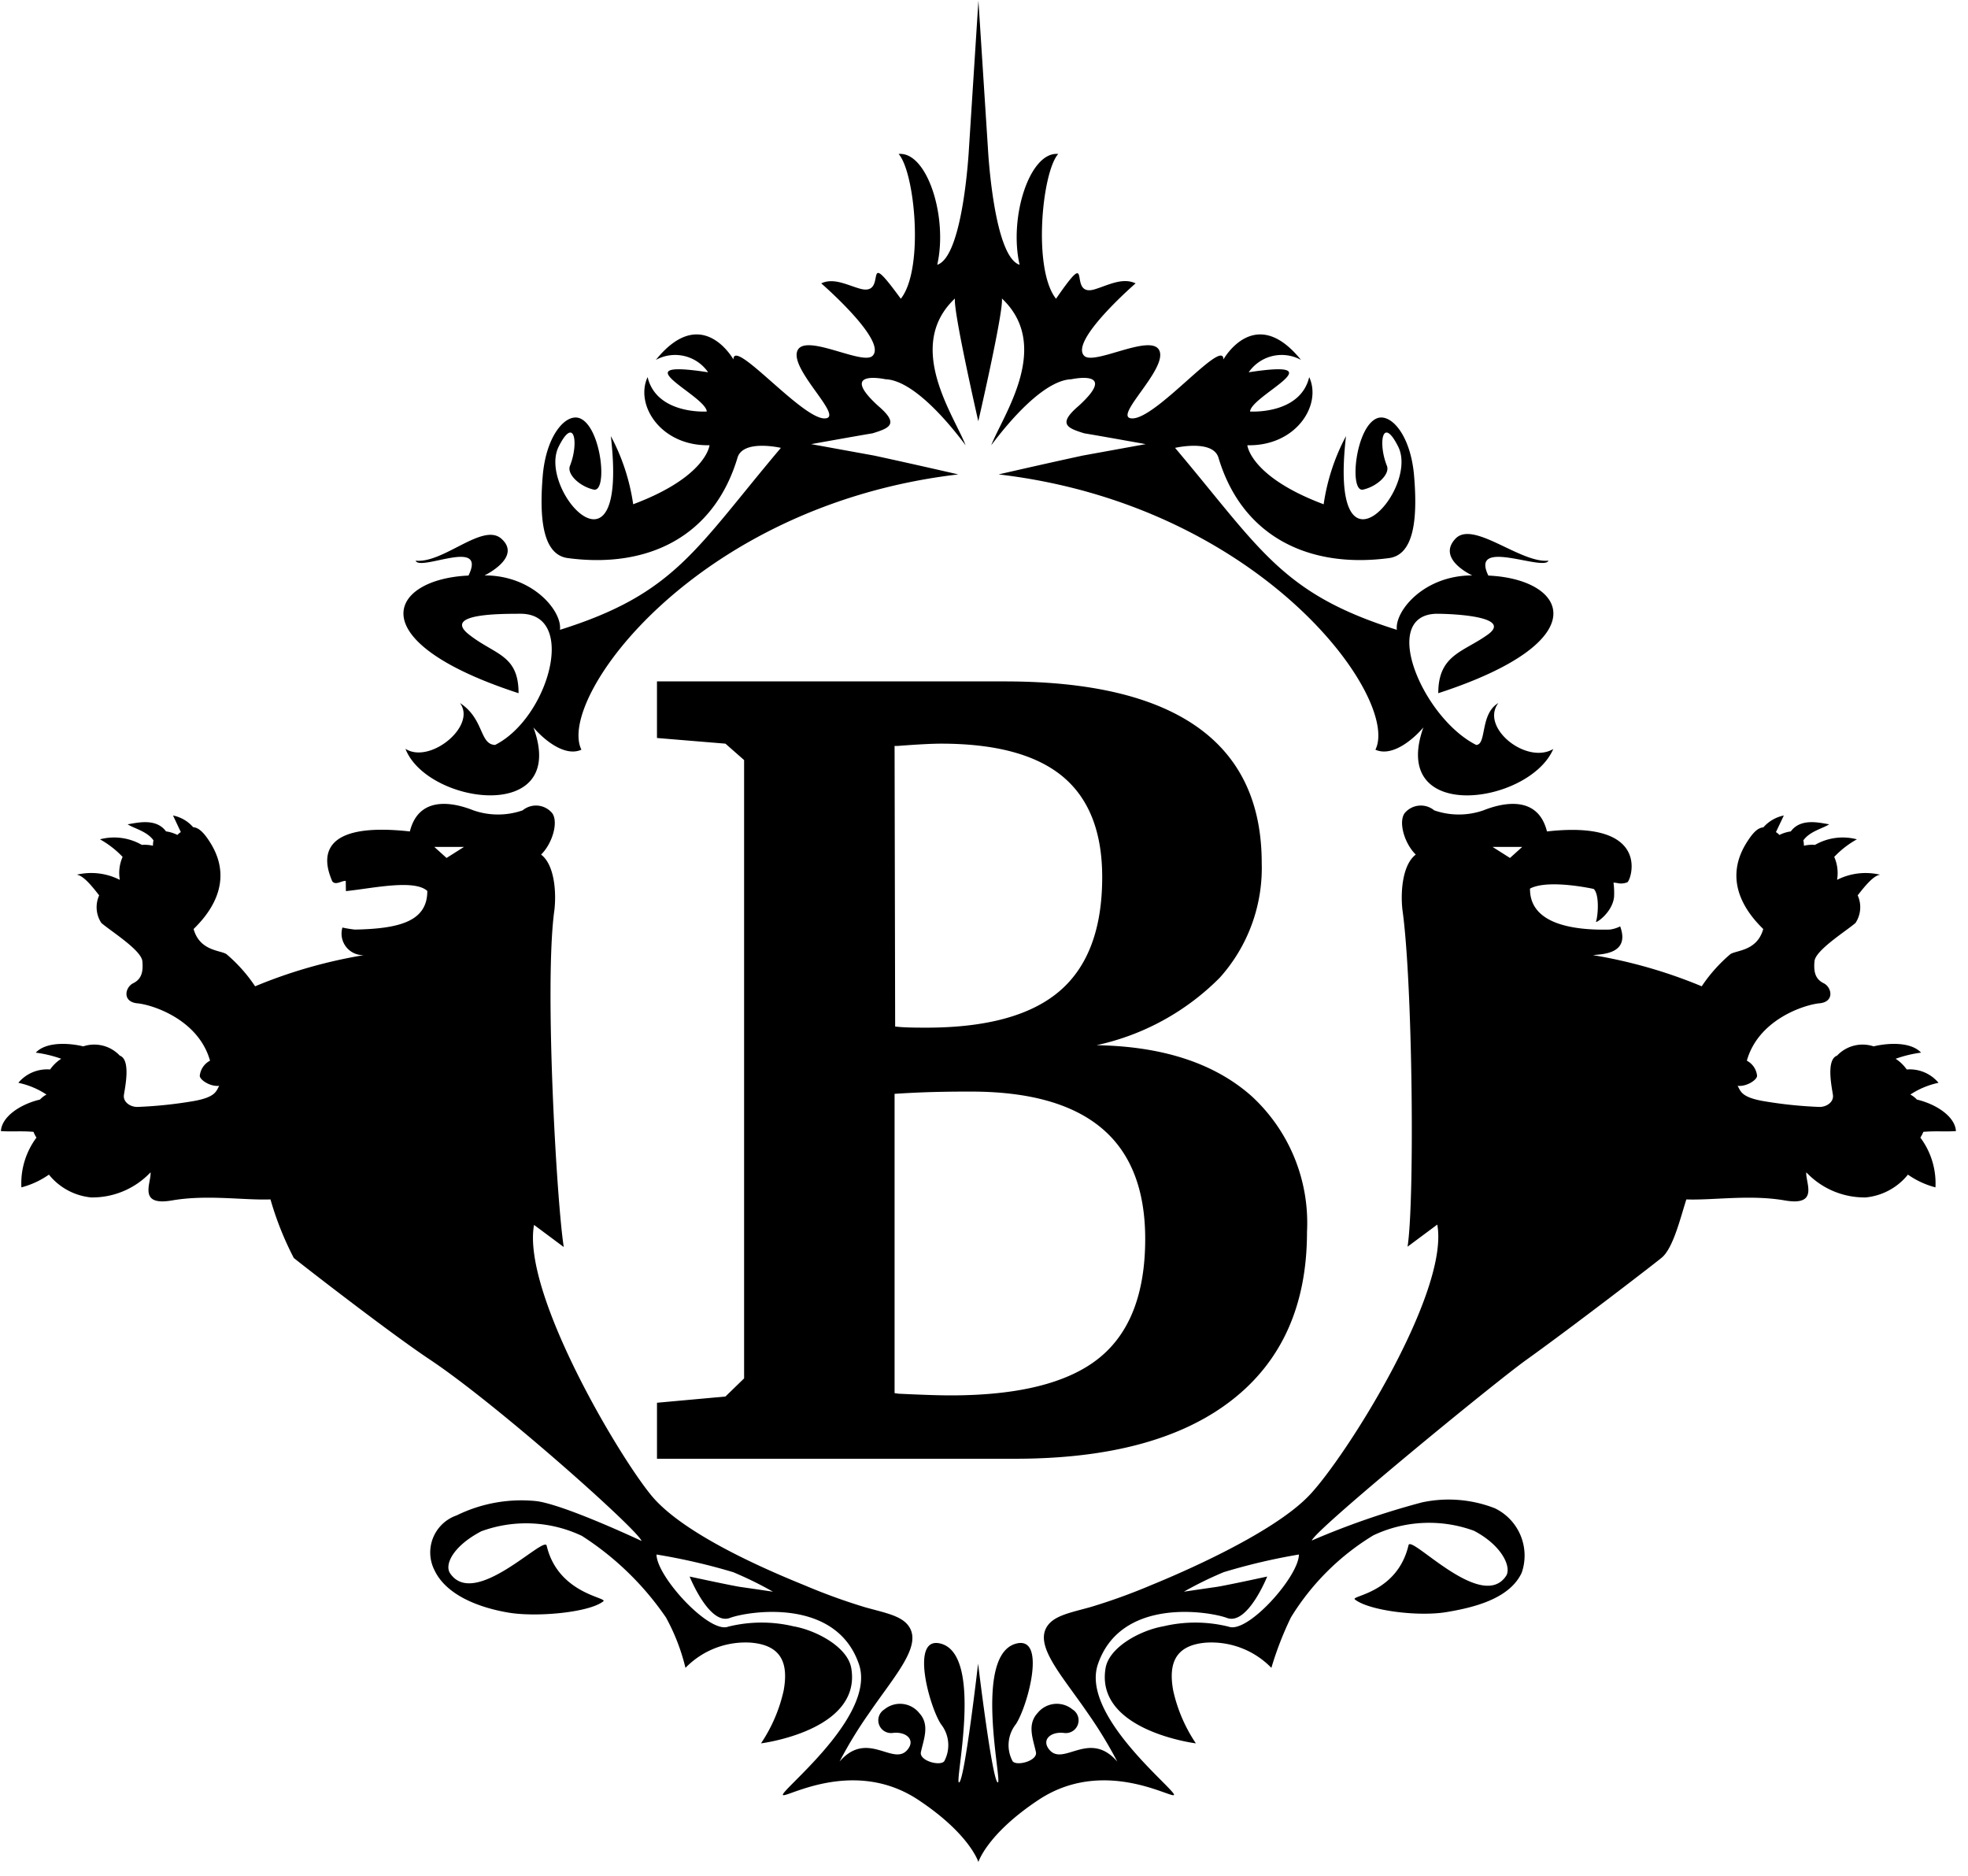
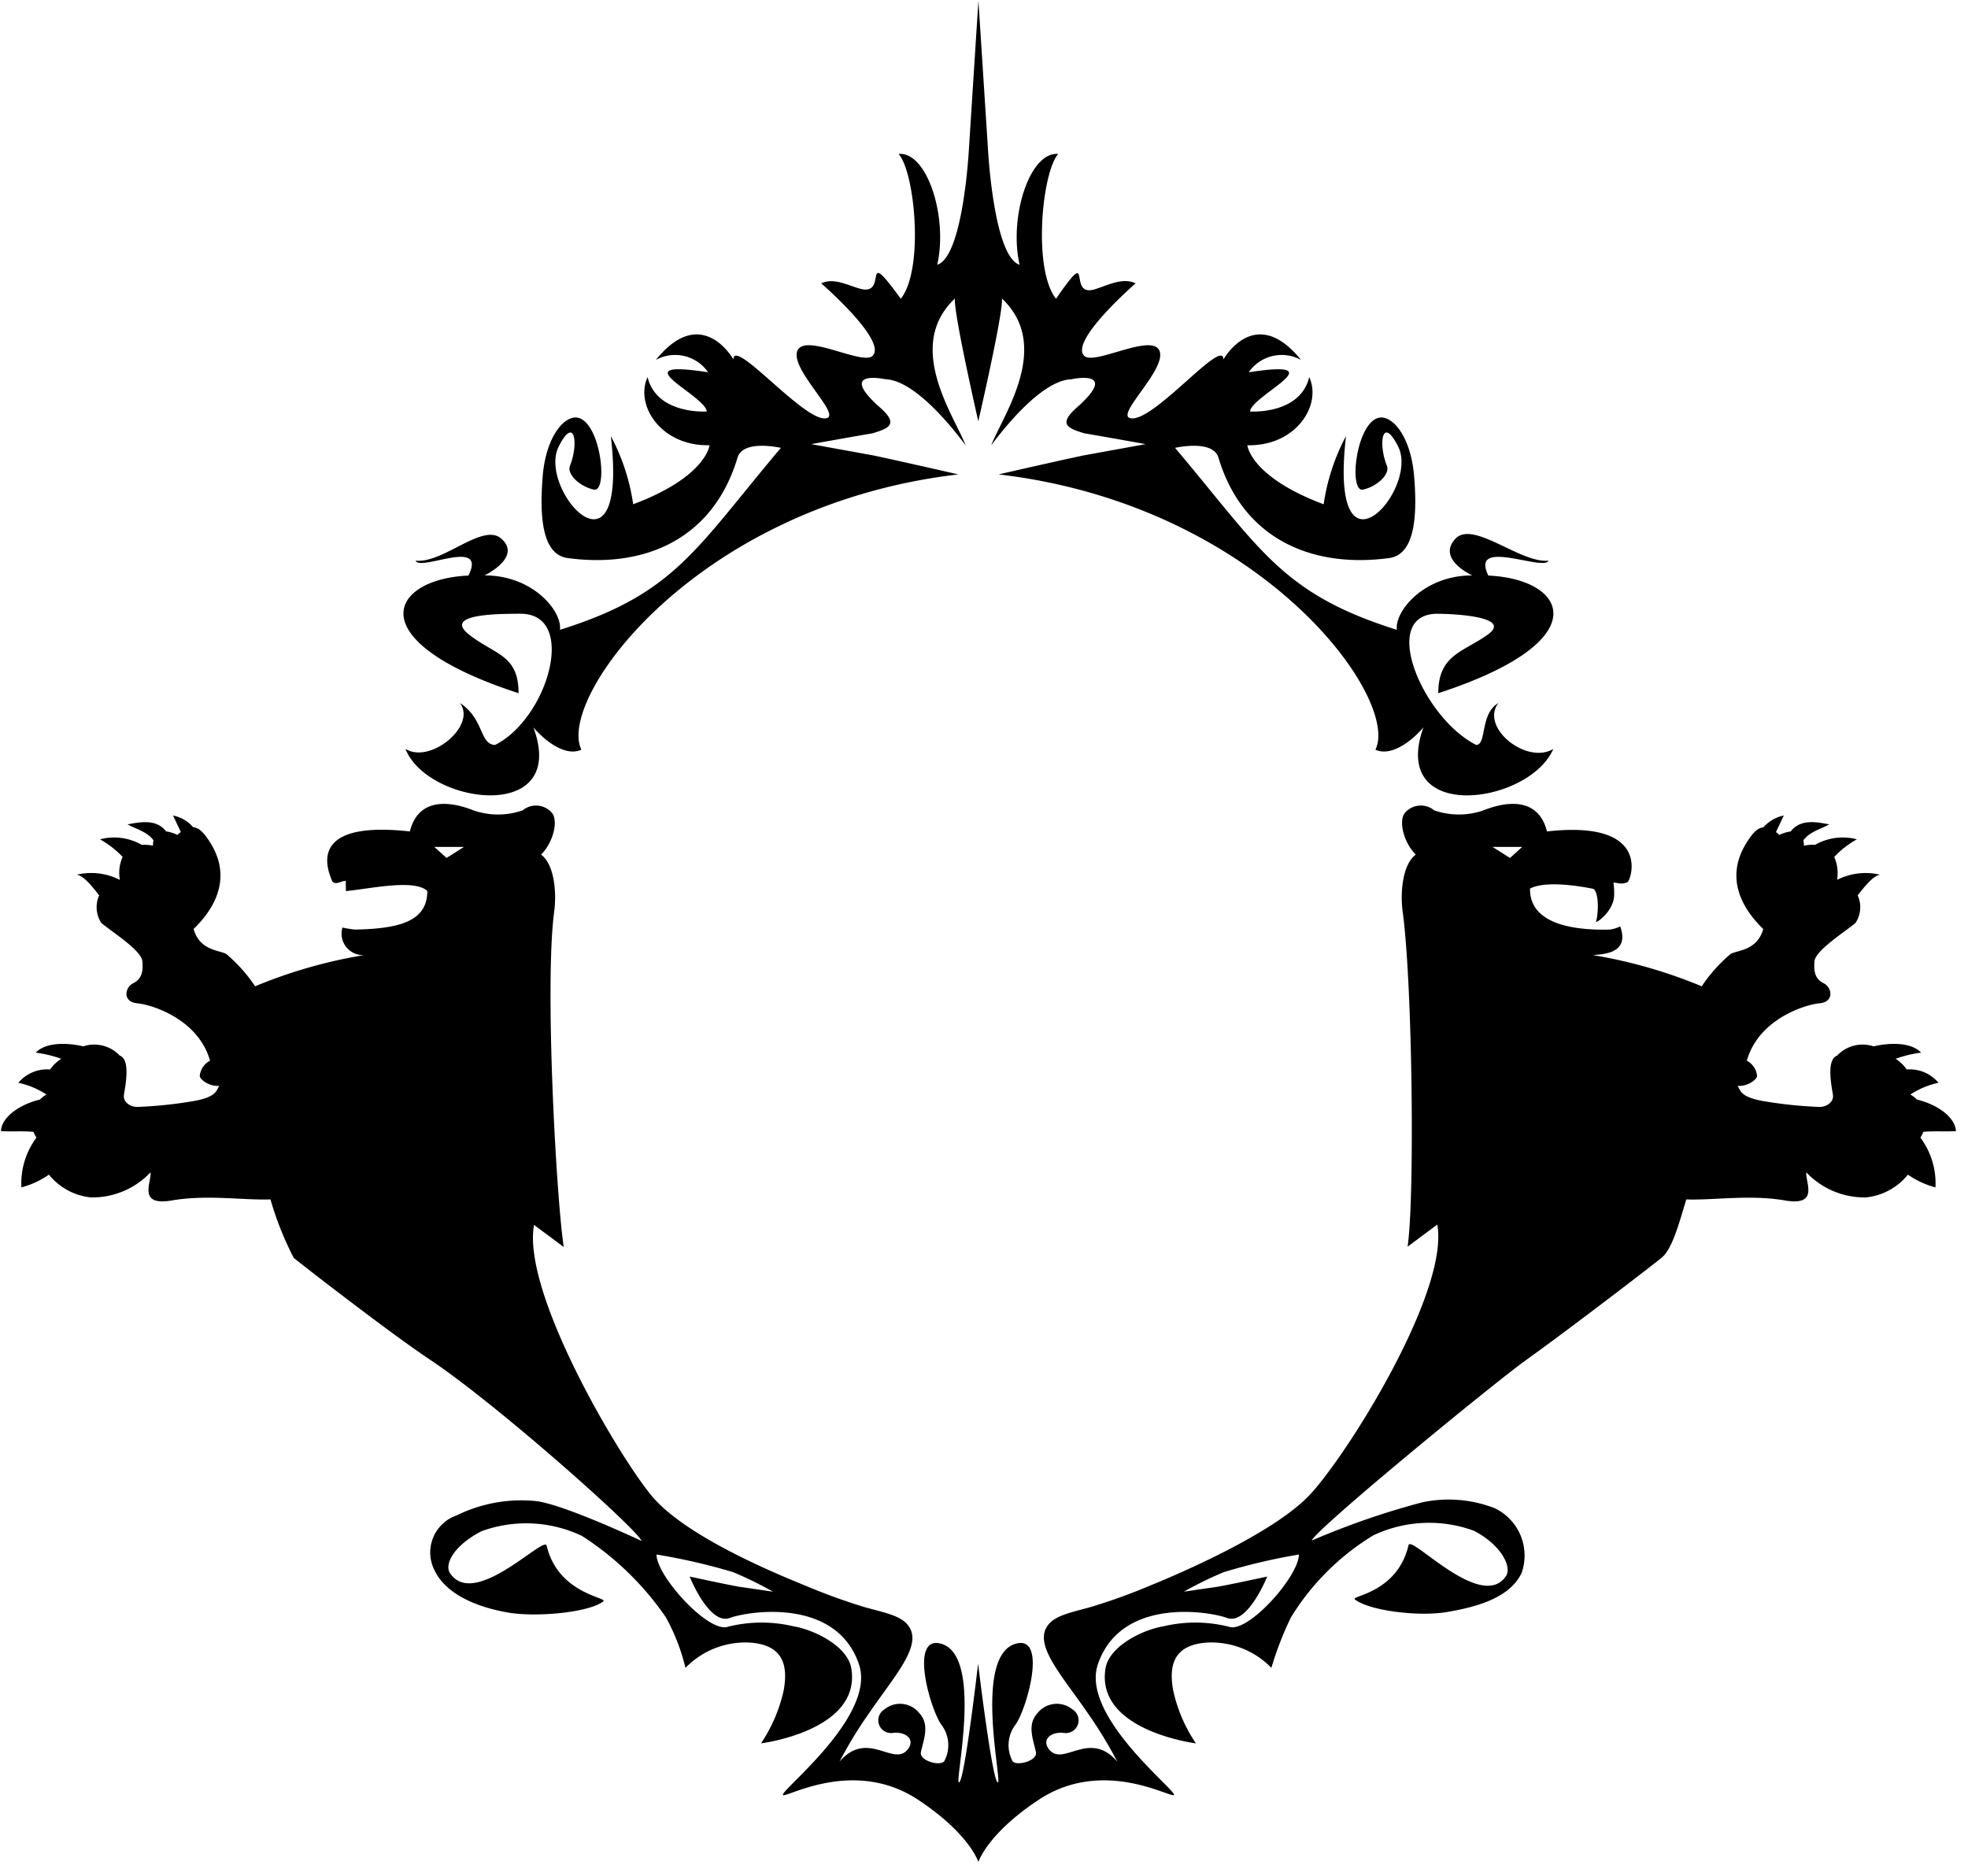
<svg xmlns="http://www.w3.org/2000/svg" width="128px" height="122px" viewBox="0 0 128 122">
  <title>THE BRETTINGHAMS - Logo</title>
  <path d="m34.734 79.664 1.934 1.44c-.467-2.942-1.276-17.22-.608-21.927.132-1.177 0-2.943-.868-3.597.733-.718 1.135-2.093.733-2.682a1.367 1.367 0 0 0-1.933-.195 4.87 4.87 0 0 1-3.2 0c-.666-.261-3.466-1.309-4.134 1.372-6.835-.76-5.31 2.59-5.05 3.238.217.296.638-.055.88-.02l.01.662c1.697-.172 4.44-.794 5.295-.01 0 1.913-1.673 2.459-4.716 2.512-.27-.03-.539-.074-.805-.132a1.399 1.399 0 0 0 1.395 1.794 31.964 31.964 0 0 0-7.074 2.027 10.039 10.039 0 0 0-1.867-2.093c-.4-.261-1.733-.195-2.134-1.633.8-.787 2.796-2.948 1.052-5.666-.397-.623-.723-.927-1.08-.956-.341-.39-.801-.658-1.31-.76 0 0 .284.607.507 1.077a1.067 1.067 0 0 0-.222.187 2.378 2.378 0 0 0-.74-.23c-.673-.918-1.969-.53-2.497-.464.365.256 1.258.446 1.68 1.045a1.747 1.747 0 0 0-.033.351 2.41 2.41 0 0 0-.724-.055 3.616 3.616 0 0 0-2.722-.362c.545.304 1.042.69 1.472 1.143-.206.466-.27.983-.182 1.486a.02.02 0 0 0-.012.002 4.092 4.092 0 0 0-2.788-.33c.437.053 1.008.766 1.457 1.346a1.86 1.86 0 0 0 .142 1.792c.6.523 2.601 1.766 2.667 2.486.067.718-.066 1.175-.599 1.436-.534.264-.734 1.243.332 1.31 1.068.131 3.934 1.11 4.668 3.726a1.257 1.257 0 0 0-.667.981c0 .262.667.718 1.266.655-.2.324-.2.717-1.6.979a27.964 27.964 0 0 1-3.732.393c-.468 0-.935-.327-.867-.784.066-.459.467-2.288-.267-2.552a2.28 2.28 0 0 0-2.378-.604c-.967-.232-2.421-.301-3.089.409a7.944 7.944 0 0 1 1.655.398 2.59 2.59 0 0 0-.722.697 2.44 2.44 0 0 0-2.066.866 5.305 5.305 0 0 1 1.831.765 1.575 1.575 0 0 0-.423.325c-1.266.298-2.485 1.103-2.542 2.05.64.05 1.325-.018 2.12.05.051.131.116.257.193.375a4.973 4.973 0 0 0-.98 3.236 5.57 5.57 0 0 0 1.79-.829 4.017 4.017 0 0 0 2.744 1.483 5.202 5.202 0 0 0 3.866-1.633c.067.651-.866 2.222 1.4 1.828 2.267-.393 4.667 0 6.4-.066a20.49 20.49 0 0 0 1.515 3.806c.291.248 6.166 4.822 8.84 6.603 4.393 2.924 13.54 11.079 13.78 11.804 0 0-4.915-2.317-6.798-2.586a9.539 9.539 0 0 0-5.228.924 2.55 2.55 0 0 0-1.447 3.555c.787 1.68 3.007 2.465 4.833 2.77 1.846.307 5.247-.012 6.154-.738.308-.248-2.947-.48-3.686-3.62-.16-.684-4.7 4.16-6.283 1.794-.37-.552.178-1.755 2.029-2.727a8.465 8.465 0 0 1 6.547.299 19.156 19.156 0 0 1 5.466 5.304 13.21 13.21 0 0 1 1.269 3.278 5.445 5.445 0 0 1 4.257-1.639c1.966.164 2.457 1.312 2.13 3.112a10.037 10.037 0 0 1-1.474 3.438s6.55-.818 5.873-4.882c-.234-1.404-2.317-2.48-3.753-2.729a8.997 8.997 0 0 0-4.251.021c-1.234.48-4.665-3.272-4.665-4.692a39.61 39.61 0 0 1 4.984 1.148c.888.371 1.752.795 2.589 1.27 0 0-1.516-.225-2.086-.304-.57-.082-3.333-.681-3.333-.681s1.277 3.196 2.62 2.692c1.117-.42 6.896-1.39 8.394 3.016 1.054 3.104-4.204 7.469-4.886 8.36-.684.896 4.168-2.575 8.741.455 3.355 2.222 3.912 4.043 3.912 4.043s.562-1.821 3.916-4.043c4.573-3.03 9.424.44 8.743-.454-.683-.892-5.94-5.257-4.887-8.36 1.497-4.408 7.277-3.437 8.394-3.017 1.341.504 2.618-2.692 2.618-2.692s-2.763.6-3.331.68c-.569.08-2.087.304-2.087.304a24.15 24.15 0 0 1 2.59-1.269 39.317 39.317 0 0 1 4.89-1.148c0 1.42-3.339 5.173-4.571 4.692a8.997 8.997 0 0 0-4.252-.02c-1.435.247-3.518 1.324-3.753 2.728-.675 4.064 5.875 4.882 5.875 4.882a10.026 10.026 0 0 1-1.475-3.438c-.328-1.8.163-2.948 2.13-3.112a5.445 5.445 0 0 1 4.256 1.639 21.528 21.528 0 0 1 1.27-3.278 16.068 16.068 0 0 1 5.36-5.339 8.477 8.477 0 0 1 6.547-.298c1.849.971 2.457 2.386 2.086 2.94-1.582 2.367-6.18-2.692-6.341-2.006-.738 3.138-3.797 3.286-3.49 3.532.909.725 4.111 1.132 5.956.823 1.826-.304 4.106-.876 4.893-2.557a3.415 3.415 0 0 0-1.749-4.197 8.263 8.263 0 0 0-4.74-.38 51.29 51.29 0 0 0-7.163 2.479c.24-.726 11.876-10.264 13.96-11.755 2.905-2.08 8.134-6.096 8.789-6.632.75-.61 1.214-2.555 1.612-3.797 1.734.065 4.136-.328 6.4.065 2.267.394 1.335-1.177 1.401-1.828a5.204 5.204 0 0 0 3.866 1.633 4.014 4.014 0 0 0 2.745-1.483 5.57 5.57 0 0 0 1.79.829 4.973 4.973 0 0 0-.981-3.236c.076-.118.141-.244.194-.375.794-.068 1.478 0 2.12-.05-.058-.947-1.276-1.75-2.542-2.05a1.591 1.591 0 0 0-.423-.325 5.296 5.296 0 0 1 1.832-.765 2.442 2.442 0 0 0-2.068-.866 2.59 2.59 0 0 0-.722-.696 7.944 7.944 0 0 1 1.655-.4c-.667-.709-2.122-.64-3.088-.408a2.28 2.28 0 0 0-2.377.604c-.734.264-.334 2.093-.268 2.552.067.457-.4.784-.867.784a27.906 27.906 0 0 1-3.732-.393c-1.401-.261-1.401-.655-1.602-.98.602.064 1.267-.392 1.267-.654a1.255 1.255 0 0 0-.665-.981c.732-2.616 3.6-3.595 4.666-3.727 1.066-.066.867-1.045.334-1.309-.535-.261-.667-.718-.6-1.435.065-.72 2.066-1.964 2.666-2.486a1.858 1.858 0 0 0 .143-1.795c.45-.578 1.02-1.29 1.458-1.343a4.096 4.096 0 0 0-2.79.33l-.008-.003c.085-.503.02-1.02-.185-1.486.43-.454.927-.84 1.473-1.143a3.62 3.62 0 0 0-2.723.362c-.243-.018-.487 0-.723.055a1.74 1.74 0 0 0-.035-.35c.422-.6 1.316-.79 1.68-1.046-.528-.066-1.824-.454-2.497.465a2.378 2.378 0 0 0-.74.23 1.073 1.073 0 0 0-.227-.185c.225-.47.512-1.08.512-1.08a2.41 2.41 0 0 0-1.329.77c-.357.03-.663.323-1.06.946-1.745 2.718.252 4.88 1.051 5.666-.4 1.438-1.734 1.372-2.134 1.633a10.038 10.038 0 0 0-1.867 2.093 31.97 31.97 0 0 0-7.072-2.027c.531-.066 2.436-.042 1.768-1.87a2.099 2.099 0 0 1-.677.208c-2.485.063-5.215-.404-5.187-2.666 1.203-.636 4.143.024 4.143.024.384.362.28 1.742.15 2.12-.057.16 1.064-.566 1.174-1.603.016-.31.004-.621-.037-.929.076.003.152.011.228.024.226.058.465.04.68-.05.246-.161 1.597-4.075-5.235-3.302-.668-2.68-3.468-1.633-4.134-1.372a4.87 4.87 0 0 1-3.2 0 1.367 1.367 0 0 0-1.933.195c-.4.589 0 1.964.734 2.682-.867.654-1 2.42-.867 3.597.666 4.708.8 18.961.332 21.904l1.934-1.438c.8 4.38-5.918 15.082-8.326 17.61-2.407 2.528-8.59 5.15-10.279 5.838a38.454 38.454 0 0 1-3.927 1.422c-1.408.394-2.539.576-2.937 1.428-.595 1.277 1.162 3.17 2.747 5.492a27.943 27.943 0 0 1 1.91 3.138c-1.819-2.106-3.504.346-4.425-.781-.538-.655.123-1.196.974-1.082a.83.83 0 0 0 .537-1.531 1.604 1.604 0 0 0-2.27.232c-.703.758-.289 1.703-.108 2.544.12.56-1.24.932-1.516.594a2.2 2.2 0 0 1 .214-2.415c.761-1.156 2.019-5.755.02-5.238-2.859.741-.841 9.24-1.208 9.028-.368-.209-1.272-7.725-1.272-7.725s-.863 7.516-1.23 7.725c-.367.211 1.65-8.287-1.207-9.028-2-.517-.74 4.082.02 5.238a2.2 2.2 0 0 1 .214 2.415c-.278.338-1.637-.034-1.517-.594.181-.842.596-1.786-.11-2.544a1.6 1.6 0 0 0-2.267-.232.83.83 0 0 0 .537 1.53c.85-.113 1.512.428.973 1.083-.92 1.127-2.606-1.325-4.425.78a27.58 27.58 0 0 1 1.912-3.137c1.583-2.322 3.301-4.19 2.706-5.468-.398-.853-1.53-1.035-2.937-1.428a38.565 38.565 0 0 1-3.927-1.422c-1.688-.69-7.772-3.157-9.99-5.851-2.207-2.679-8.43-13.233-7.634-17.6Zm-5.69-23.865-.796-.718h1.93l-1.134.718Zm69.166 0-1.133-.718h1.929l-.796.718Z" />
  <path d="M65.166 19.414c3.286 3.098.059 7.606-.695 9.543 1.706-2.275 3.701-4.241 5.214-4.292 0 0 3.119-.68.473 1.732-1.38 1.18-.76 1.438.36 1.784 1.036.171 3.999.704 3.999.704l-4.1.745c-1.265.274-3.039.667-5.467 1.224 17.104 2.003 26.148 14.602 24.508 17.904 1.116.506 2.523-.737 3.12-1.45-2.237 6.303 6.891 5.018 8.448 1.405-1.752 1.037-4.78-1.41-3.57-2.99-1.21.71-.745 2.7-1.441 2.726-3.452-1.731-6.332-8.43-2.597-8.532 1.216.002 4.943.195 3.365 1.343-1.579 1.148-3.237 1.298-3.237 3.824 10.474-3.412 8.384-7.424 3.258-7.65-1.225-2.505 3.606-.249 3.91-.97-1.823.186-4.907-2.654-6.055-1.424-1.239 1.327 1.097 2.383 1.097 2.383-3.178 0-5.057 2.354-4.903 3.539-7.493-2.352-8.85-5.228-14.426-11.834 0 0 2.457-.573 2.822.636 1.551 5.18 5.937 7.22 11.094 6.532 1.592-.211 1.873-2.447 1.631-5.339-.227-2.716-1.546-4.117-2.43-3.745-1.396.589-1.812 4.843-.882 4.63.955-.223 1.751-1.025 1.544-1.545-.589-1.467-.296-3.304.734-1.248 1.401 2.805-4.555 9.403-3.395-.686a13.51 13.51 0 0 0-1.453 4.434c-4.777-1.792-4.964-3.84-4.964-3.84 3.159.074 4.866-2.61 4.024-4.431-.588 2.457-3.848 2.238-3.848 2.238.074-1.048 5.727-3.447-.087-2.552a2.607 2.607 0 0 1 3.4-.805c-2.997-3.71-5.044-.03-5.044-.03 0-1.448-4.33 3.835-5.922 3.835-1.383 0 2.272-3.159 1.762-4.396-.489-1.183-4.232.963-4.89.33-.995-.961 3.337-4.717 3.337-4.717-.853-.406-1.787.122-2.662.388-1.846.557.007-3.037-2.514.613-1.525-1.924-.913-8.234.143-9.417-1.85-.174-3.222 4.11-2.511 7.208-1.697-.541-2.059-7.545-2.059-7.545l-.62-9.634-.617 9.634s-.362 7.004-2.062 7.545c.708-3.099-.66-7.382-2.512-7.208 1.058 1.183 1.67 7.493.143 9.417-2.662-3.65-.742-.127-2.645-.652-.836-.233-1.72-.734-2.53-.349 0 0 4.333 3.756 3.335 4.716-.657.634-4.4-1.512-4.887-.33-.511 1.238 3.143 4.397 1.76 4.397-1.496 0-5.92-5.27-5.92-3.834 0 0-2.048-3.682-5.044.029a2.605 2.605 0 0 1 3.398.805c-5.813-.895-.16 1.504-.086 2.552 0 0-3.26.219-3.85-2.238-.84 1.82.87 4.505 4.028 4.43 0 0-.19 2.049-4.965 3.84a13.51 13.51 0 0 0-1.453-4.433c1.158 10.09-4.798 3.491-3.394.686 1.027-2.056 1.32-.219.734 1.248-.209.52.587 1.322 1.54 1.544.932.214.515-4.04-.88-4.629-.882-.372-2.204 1.03-2.431 3.745-.24 2.892.04 5.128 1.632 5.339 5.157.689 9.486-1.351 11.038-6.532.362-1.209 2.82-.636 2.82-.636-5.575 6.606-6.875 9.482-14.369 11.834.155-1.185-1.726-3.54-4.903-3.54 0 0 2.449-1.171 1.098-2.382-1.206-1.08-3.76 1.61-5.584 1.425.303.72 4.665-1.536 3.44.968-5.127.227-7.217 4.239 3.257 7.651 0-2.526-1.546-2.483-3.236-3.824-1.69-1.34 1.93-1.34 3.364-1.343 3.736-.006 1.796 6.8-1.656 8.532-1.022-.037-.703-1.702-2.284-2.726 1.115 1.488-1.964 3.998-3.545 2.977 1.401 3.626 10.64 4.91 8.323-1.391.6.712 2.006 1.955 3.122 1.449-1.641-3.302 7.403-15.9 24.51-17.904-2.429-.557-4.205-.95-5.469-1.224-1.343-.243-4.098-.745-4.098-.745s2.96-.533 3.995-.704c1.122-.346 1.742-.605.362-1.784-2.646-2.412.474-1.732.474-1.732 1.51.05 3.508 2.017 5.213 4.292-.752-1.937-3.98-6.445-.694-9.543-.108.873 1.52 7.983 1.52 7.983s1.643-7.11 1.537-7.983Z" />
-   <path d="M42.73 44.317h22.628c5.545 0 9.715.988 12.511 2.962 2.796 1.975 4.194 4.925 4.194 8.85a10.672 10.672 0 0 1-2.722 7.45 16.073 16.073 0 0 1-8.022 4.398c4.318.073 7.679 1.177 10.083 3.31a11.198 11.198 0 0 1 3.606 8.831c0 4.76-1.632 8.409-4.894 10.947-3.263 2.539-7.96 3.808-14.093 3.808h-23.29v-3.642l4.451-.405 1.215-1.179V49.433l-1.215-1.068-4.452-.368v-3.68Zm15.491 22.445a8.9 8.9 0 0 0 .736.055c.294.013.723.019 1.288.019 3.924 0 6.812-.791 8.665-2.373 1.852-1.583 2.778-4.054 2.778-7.415 0-2.943-.859-5.126-2.575-6.55-1.718-1.422-4.355-2.133-7.912-2.133-.589 0-1.521.049-2.796.147h-.221l.037 18.25Zm-.037 23.843.258.037c1.52.074 2.649.11 3.384.11 4.416 0 7.63-.804 9.641-2.414 2.01-1.61 3.017-4.197 3.018-7.76 0-3.22-.945-5.622-2.834-7.206-1.89-1.585-4.723-2.378-8.499-2.378a85.43 85.43 0 0 0-2.76.036c-.736.025-1.472.062-2.208.11v19.465Z" />
</svg>